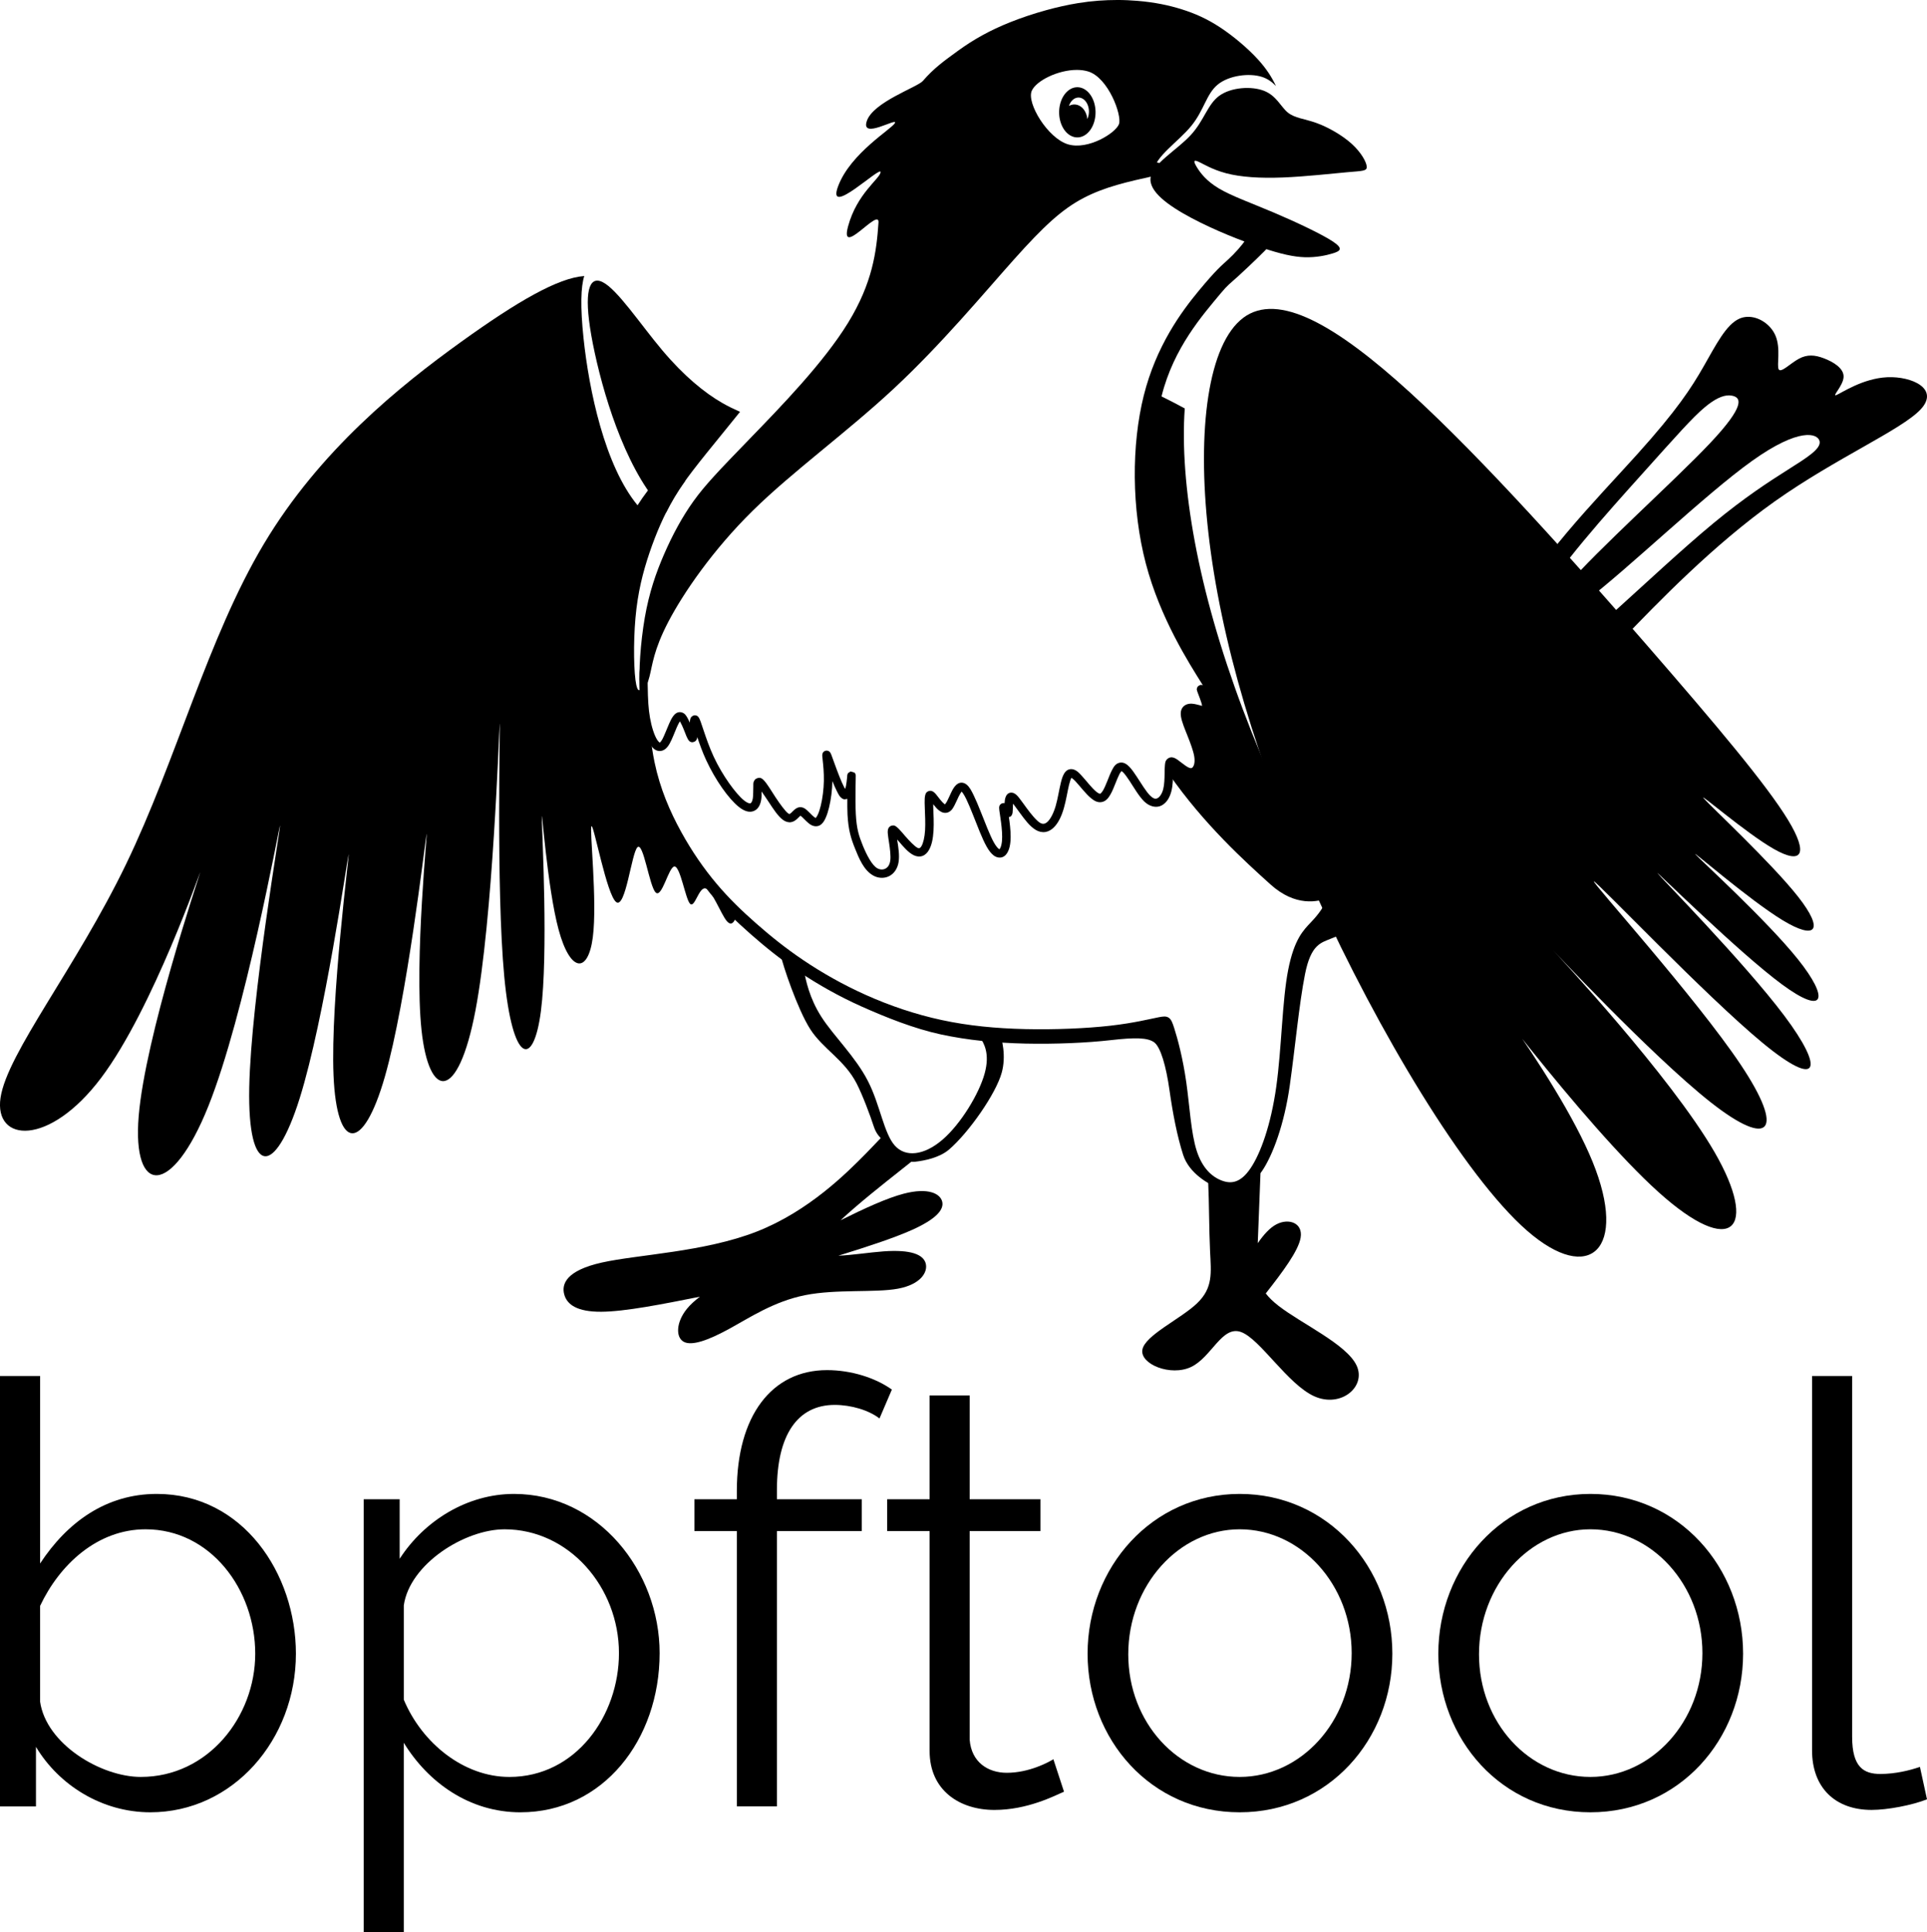
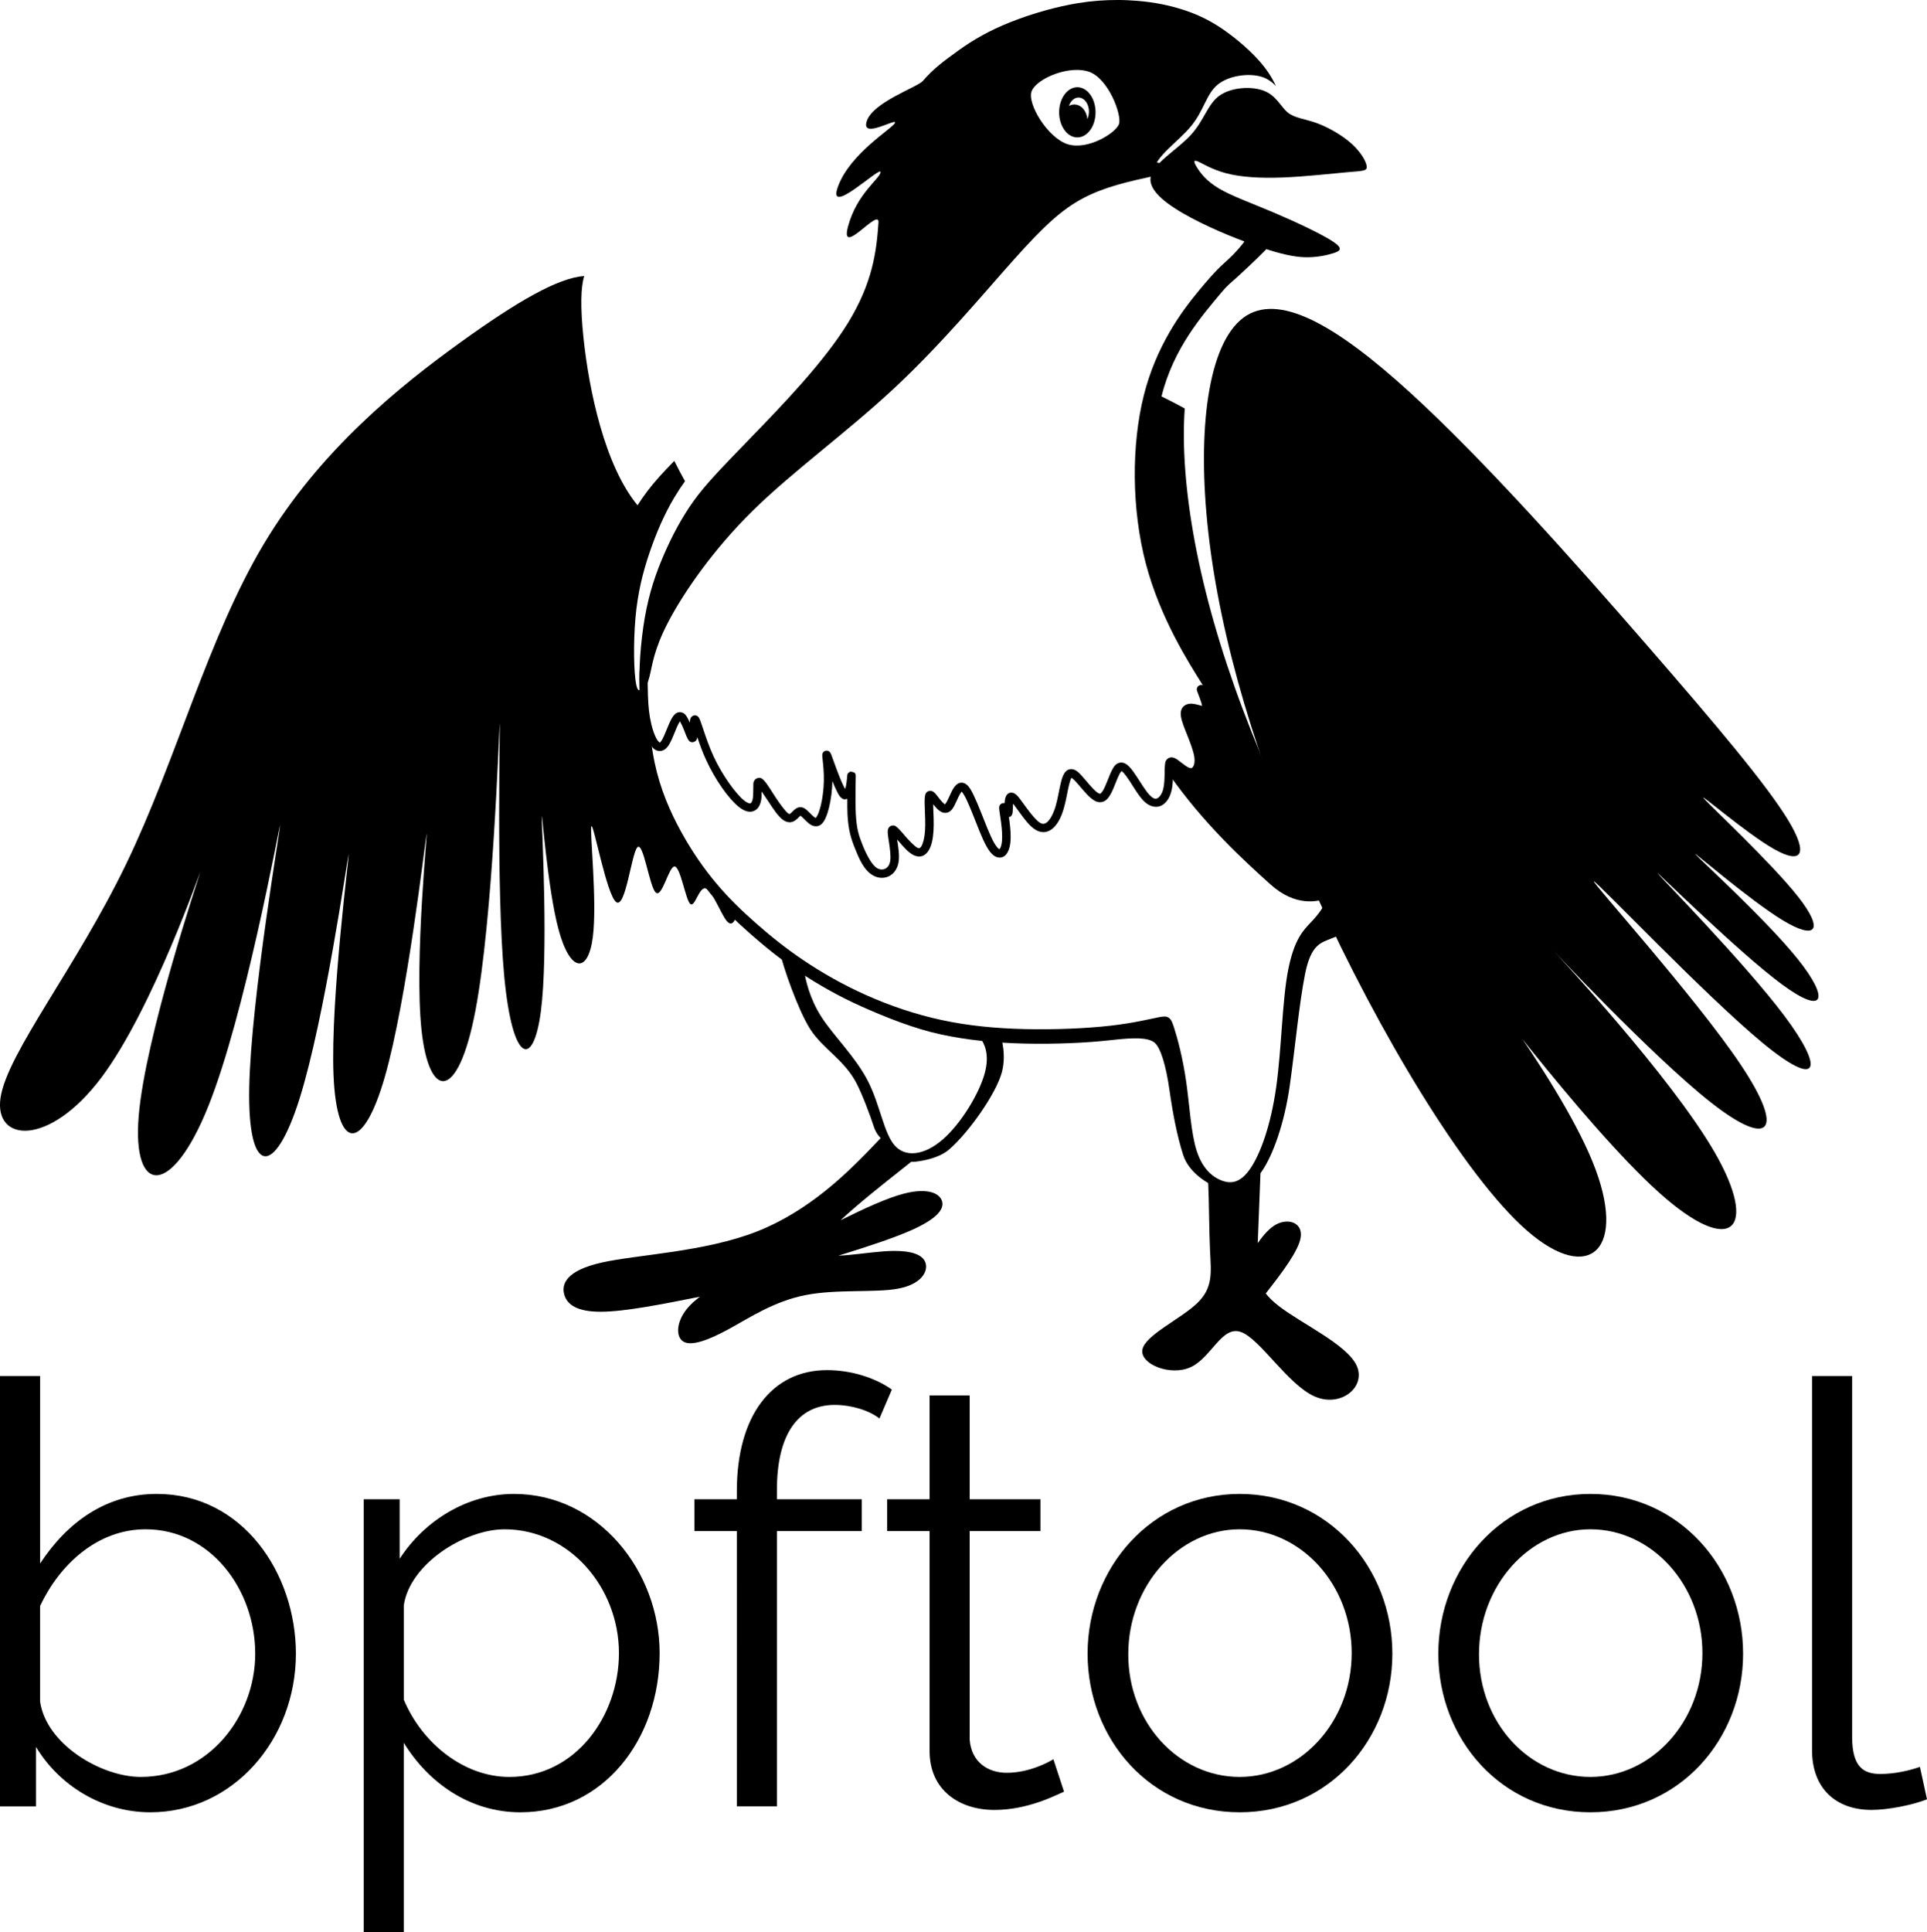
<svg xmlns="http://www.w3.org/2000/svg" xmlns:ns1="http://www.inkscape.org/namespaces/inkscape" xmlns:ns2="http://sodipodi.sourceforge.net/DTD/sodipodi-0.dtd" width="129.089mm" height="129.398mm" viewBox="0 0 129.089 129.398" version="1.1" id="svg35207" ns1:version="1.1.2 (0a00cf5339, 2022-02-04)" ns2:docname="bpftool_stacked_monochrome.svg">
  <title id="title851">bpftool logo, monochrome</title>
  <ns2:namedview id="namedview35209" pagecolor="#ffffff" bordercolor="#666666" borderopacity="1.0" ns1:showpageshadow="2" ns1:pageopacity="0.0" ns1:pagecheckerboard="0" ns1:deskcolor="#d1d1d1" ns1:document-units="mm" showgrid="false" ns1:zoom="1.5295149" ns1:cx="312.51739" ns1:cy="231.44593" ns1:window-width="2560" ns1:window-height="2821" ns1:window-x="1920" ns1:window-y="0" ns1:window-maximized="1" ns1:current-layer="layer1" ns1:pageshadow="2" />
  <defs id="defs35204">
    <ns1:path-effect effect="bspline" id="path-effect10361-3-5-0-2" is_visible="true" lpeversion="1" weight="33.333" steps="2" helper_size="0" apply_no_weight="true" apply_with_weight="true" only_selected="false" />
    <ns1:path-effect effect="bspline" id="path-effect11326-3-8-4" is_visible="true" lpeversion="1" weight="33.333" steps="2" helper_size="0" apply_no_weight="true" apply_with_weight="true" only_selected="false" />
    <ns1:path-effect effect="bspline" id="path-effect9902-0-4-0-9" is_visible="true" lpeversion="1" weight="33.333" steps="2" helper_size="0" apply_no_weight="true" apply_with_weight="true" only_selected="false" />
    <ns1:path-effect effect="bspline" id="path-effect10082-6-7-0-6" is_visible="true" lpeversion="1" weight="33.333" steps="2" helper_size="0" apply_no_weight="true" apply_with_weight="true" only_selected="false" />
  </defs>
  <g ns1:label="Layer 1" ns1:groupmode="layer" id="layer1" transform="translate(-25.965,-158.756)">
    <g aria-label="bpftool" id="text26441-0" style="font-weight:200;font-size:39.489px;line-height:1.25;font-family:Raleway;-inkscape-font-specification:'Raleway Ultra-Light';text-align:center;letter-spacing:0px;word-spacing:0px;text-anchor:middle;stroke-width:0.206;fill:#000000;fill-opacity:1">
      <path d="m 36.034,280.138 c 5.528,0 9.754,-4.857 9.754,-10.623 0,-5.37 -3.554,-10.701 -9.319,-10.701 -3.396,0 -6.002,1.895 -7.819,4.66 v -12.557 h -2.685 v 28.827 h 2.409 V 275.755 c 1.54,2.567 4.423,4.383 7.661,4.383 z m -0.632,-2.369 c -2.685,0 -6.358,-2.211 -6.753,-5.055 v -6.397 c 1.303,-2.764 3.83,-5.134 7.069,-5.134 4.344,0 7.345,4.028 7.345,8.332 0,4.225 -3.159,8.253 -7.661,8.253 z" style="font-weight:normal;-inkscape-font-specification:Raleway;fill:#000000;fill-opacity:1" id="path70881" />
      <path d="m 60.834,280.138 c 5.528,0 9.319,-4.857 9.319,-10.662 0,-5.489 -4.107,-10.662 -9.754,-10.662 -3.12,0 -6.002,1.777 -7.661,4.344 v -3.988 h -2.409 v 28.985 h 2.685 v -12.676 c 1.619,2.646 4.383,4.66 7.819,4.66 z m -0.75,-2.369 c -3.041,0 -5.844,-2.251 -7.069,-5.173 v -6.318 c 0.395,-2.764 4.067,-5.094 6.753,-5.094 4.304,0 7.661,3.87 7.661,8.293 0,4.186 -2.883,8.293 -7.345,8.293 z" style="font-weight:normal;-inkscape-font-specification:Raleway;fill:#000000;fill-opacity:1" id="path70883" />
      <path d="m 75.326,279.743 h 2.685 v -18.441 h 5.686 v -2.132 h -5.686 v -0.632 c 0,-3.672 1.382,-5.686 3.87,-5.686 1.106,0 2.29,0.355 3.001,0.908 l 0.829,-1.935 c -1.106,-0.79 -2.725,-1.303 -4.344,-1.303 -3.712,0 -6.042,3.08 -6.042,8.095 v 0.553 h -2.843 v 2.132 h 2.843 z" style="font-weight:normal;-inkscape-font-specification:Raleway;fill:#000000;fill-opacity:1" id="path70885" />
      <path d="m 97.242,278.756 -0.711,-2.172 c -0.316,0.197 -1.619,0.908 -3.12,0.908 -1.264,0 -2.369,-0.711 -2.488,-2.211 v -13.979 h 4.739 v -2.132 H 90.924 v -6.95 h -2.685 v 6.95 h -2.843 v 2.132 h 2.843 v 14.729 c 0,2.646 2.014,3.949 4.344,3.949 2.211,0 4.028,-0.948 4.66,-1.224 z" style="font-weight:normal;-inkscape-font-specification:Raleway;fill:#000000;fill-opacity:1" id="path70887" />
      <path d="m 109.01,280.138 c 5.963,0 10.228,-4.897 10.228,-10.623 0,-5.765 -4.304,-10.701 -10.228,-10.701 -5.884,0 -10.188,4.936 -10.188,10.701 0,5.726 4.225,10.623 10.188,10.623 z m -7.463,-10.583 c 0,-4.62 3.396,-8.372 7.463,-8.372 4.107,0 7.503,3.712 7.503,8.293 0,4.581 -3.396,8.293 -7.503,8.293 -4.107,0 -7.463,-3.633 -7.463,-8.214 z" style="font-weight:normal;-inkscape-font-specification:Raleway;fill:#000000;fill-opacity:1" id="path70889" />
      <path d="m 132.506,280.138 c 5.963,0 10.228,-4.897 10.228,-10.623 0,-5.765 -4.304,-10.701 -10.228,-10.701 -5.884,0 -10.188,4.936 -10.188,10.701 0,5.726 4.225,10.623 10.188,10.623 z m -7.463,-10.583 c 0,-4.62 3.396,-8.372 7.463,-8.372 4.107,0 7.503,3.712 7.503,8.293 0,4.581 -3.396,8.293 -7.503,8.293 -4.107,0 -7.463,-3.633 -7.463,-8.214 z" style="font-weight:normal;-inkscape-font-specification:Raleway;fill:#000000;fill-opacity:1" id="path70891" />
      <path d="m 147.354,250.916 v 25.075 c 0,2.488 1.54,3.988 3.988,3.988 1.066,0 2.725,-0.316 3.712,-0.711 l -0.474,-2.172 c -0.671,0.237 -1.659,0.474 -2.646,0.474 -1.106,0 -1.895,-0.434 -1.895,-2.488 v -24.167 z" style="font-weight:normal;-inkscape-font-specification:Raleway;fill:#000000;fill-opacity:1" id="path70893" />
    </g>
    <g id="g885" style="fill:#000000;fill-opacity:1">
      <path id="path10096-6-4-4-1" style="fill:#000000;fill-opacity:1;stroke:none;stroke-width:0.263px;stroke-linecap:butt;stroke-linejoin:miter;stroke-opacity:1" d="m 65.104,177.244 c -1.755,0.124 -4.463,1.687 -8.236,4.4 -4.109,2.955 -9.478,7.271 -13.225,13.541 -3.747,6.271 -5.872,14.496 -9.234,21.453 -3.361,6.957 -7.959,12.646 -8.408,15.643 -0.449,2.997 3.252,3.3 6.739,-1.333 3.487,-4.633 6.76,-14.202 6.628,-13.735 -0.133,0.468 -3.671,10.974 -4.112,16.296 -0.441,5.323 2.215,5.462 4.667,-0.665 2.452,-6.126 4.701,-18.517 4.801,-18.784 0.1,-0.266 -1.949,11.593 -2.062,17.552 -0.113,5.96 1.71,6.021 3.378,0.708 1.668,-5.312 3.181,-15.997 3.277,-16.325 0.096,-0.328 -1.225,9.701 -1.009,14.787 0.215,5.086 1.967,5.229 3.441,0.08 1.474,-5.149 2.668,-15.552 2.788,-16.213 0.12,-0.661 -0.832,8.411 -0.336,13.086 0.496,4.674 2.437,4.88 3.613,-1.292 1.176,-6.172 1.576,-18.682 1.626,-19.193 0.05,-0.51 -0.25,10.996 0.304,16.893 0.554,5.897 1.961,6.174 2.457,2.334 0.496,-3.841 0.082,-11.795 0.059,-12.918 -0.023,-1.123 0.347,4.585 1.128,7.47 0.781,2.885 1.972,2.941 2.289,0.511 0.317,-2.431 -0.241,-7.346 -0.086,-7.449 0.154,-0.103 1.021,4.608 1.652,5.083 0.631,0.475 1.027,-3.286 1.424,-3.671 0.398,-0.384 0.797,2.608 1.22,3.027 0.423,0.419 0.871,-1.734 1.262,-1.738 0.391,-0.004 0.727,2.141 1.036,2.488 0.309,0.348 0.591,-1.102 1.028,-1.023 0.437,0.08 1.03,1.688 1.428,2.176 0.399,0.487 0.603,-0.146 0.705,-0.464 0.006,-0.019 -0.002,-0.172 -0.017,-0.38 -0.501,-0.488 -0.984,-0.997 -1.458,-1.56 -0.841,-0.998 -1.654,-2.159 -2.397,-3.511 -0.743,-1.352 -1.412,-2.887 -1.785,-4.68 -0.171,-0.821 -0.276,-1.683 -0.351,-2.491 -0.037,-0.151 -0.069,-0.306 -0.097,-0.465 -0.109,-0.623 -0.144,-1.228 -0.16,-2.259 -7.7e-4,-0.051 -5.2e-4,-0.107 -10e-4,-0.159 -0.147,0.524 -0.356,0.772 -0.489,0.171 -0.166,-0.748 -0.208,-2.787 -0.056,-4.491 0.151,-1.704 0.497,-3.06 0.942,-4.372 0.445,-1.311 0.991,-2.578 1.67,-3.715 0.211,-0.354 0.44,-0.699 0.705,-1.072 -0.207,-0.369 -0.457,-0.835 -0.717,-1.359 -0.802,0.816 -1.328,1.401 -1.806,2.031 -0.229,0.302 -0.447,0.617 -0.656,0.941 -2.205,-2.673 -3.249,-7.719 -3.616,-11.182 -0.224,-2.113 -0.182,-3.465 0.049,-4.174 z" />
      <path id="path10116-2-0-6-0" style="fill:#000000;fill-opacity:1;stroke:none;stroke-width:0.263px;stroke-linecap:butt;stroke-linejoin:miter;stroke-opacity:1" d="m 85.276,234.653 c -0.4,0.414 -0.843,0.897 -1.306,1.364 -1.274,1.288 -3.822,3.863 -7.326,5.232 -3.504,1.369 -7.965,1.533 -10.356,2.067 -2.391,0.534 -2.712,1.437 -2.527,2.131 0.185,0.693 0.872,1.175 2.483,1.165 1.602,-0.01 4.1,-0.507 6.609,-1.008 -0.349,0.265 -0.651,0.538 -0.881,0.824 -0.717,0.888 -0.751,1.892 -0.21,2.193 0.54,0.301 1.65,-0.099 3.031,-0.852 1.381,-0.754 3.013,-1.85 5.108,-2.268 2.095,-0.418 4.683,-0.15 6.215,-0.433 1.532,-0.283 2.026,-1.116 1.859,-1.703 -0.166,-0.587 -0.993,-0.928 -2.814,-0.797 -0.934,0.067 -2.127,0.257 -3.036,0.291 1.947,-0.602 3.744,-1.191 4.945,-1.731 1.603,-0.721 2.143,-1.353 2.014,-1.887 -0.128,-0.534 -0.925,-0.969 -2.584,-0.534 -1.109,0.29 -2.605,0.972 -4.227,1.78 1.196,-1.117 2.847,-2.421 3.983,-3.32 0.589,-0.466 1.038,-0.823 1.371,-1.107 -0.713,0.179 -1.357,0.022 -1.812,-0.486 -0.213,-0.238 -0.384,-0.554 -0.538,-0.921 z" />
      <path id="path13870-9-7-4" style="color:#000000;fill:#000000;stroke-width:0.993;-inkscape-stroke:none;fill-opacity:1" d="m 78.126,222.028 c 0.053,0.303 0.118,0.57 0.145,0.711 0.125,0.65 1.123,3.62 1.968,4.942 0.845,1.323 2.294,2.055 3.107,3.634 0.406,0.789 0.905,2.128 1.162,2.912 0.257,0.783 0.799,0.978 1.213,1.44 0.414,0.462 0.927,0.968 1.545,0.899 0.618,-0.07 1.628,-0.263 2.279,-0.821 1.301,-1.116 3.138,-3.724 3.528,-5.155 0.298,-1.091 0.041,-2.217 -0.201,-2.856 -0.543,-0.038 -1.077,-0.089 -1.603,-0.153 0.03,0.051 0.059,0.102 0.085,0.15 0.125,0.229 0.208,0.406 0.275,0.514 0.232,0.374 0.668,1.051 0.3,2.401 -0.368,1.35 -1.589,3.381 -2.831,4.447 -0.621,0.533 -1.247,0.831 -1.8,0.893 -0.553,0.062 -1.03,-0.102 -1.389,-0.502 -0.359,-0.4 -0.609,-1.074 -0.865,-1.853 -0.256,-0.779 -0.52,-1.66 -0.941,-2.479 -0.843,-1.638 -2.298,-3.015 -3.114,-4.291 -0.816,-1.277 -1.044,-2.464 -1.169,-3.114 -0.024,-0.124 -0.046,-0.316 -0.053,-0.53 -0.015,-0.01 -0.03,-0.02 -0.045,-0.029 -0.572,-0.385 -1.099,-0.772 -1.596,-1.16 z" />
      <path style="fill:#000000;stroke:#000000;stroke-width:0.263px;stroke-linecap:butt;stroke-linejoin:miter;stroke-opacity:1;fill-opacity:1" d="m 116.951,218.061 c 1.58,-1.085 4.74,-3.255 7.468,-5.731 2.728,-2.476 5.023,-5.258 5.306,-7.114 0.283,-1.856 -1.446,-2.786 -3.298,-3.445 -1.852,-0.659 -3.787,-1.041 -5.507,-1.937 -1.72,-0.896 -3.206,-2.304 -3.949,-3.008 -0.743,-0.704 -5.144,-3.387 -5.058,1.005 0.086,4.392 0.258,13.174 0.345,17.566 0.086,4.391 3.114,3.749 4.694,2.664 z" id="path10359-3-9-5-2" ns1:path-effect="#path-effect10361-3-5-0-2" ns1:original-d="m 115.37084,219.14552 c 3.16035,-2.16958 6.32042,-4.33943 9.48025,-6.50955 2.29535,-2.78205 4.59035,-5.56424 6.88513,-8.34677 -1.72903,-0.92952 -3.45825,-1.85928 -5.18777,-2.78932 -1.97109,-0.4024 -3.90875,-0.76991 -5.86353,-1.15527 -1.4857,-1.40726 -2.97159,-2.81474 -4.45776,-4.22251 l -4.40132,-2.68296 c 0.17259,8.78303 0.34491,17.56578 0.51698,26.34827 z" ns2:nodetypes="ccccccccc" />
      <path id="path12554-0-6-2" style="fill:#000000;fill-opacity:1;stroke:none;stroke-width:0.263px;stroke-linecap:butt;stroke-linejoin:miter;stroke-opacity:1" d="m 110.467,235.903 c -0.203,0.475 -0.416,0.872 -0.627,1.183 -0.689,1.013 -1.371,1.124 -2.059,0.87 -0.312,-0.115 -0.626,-0.306 -0.912,-0.594 0.011,0.174 0.021,0.354 0.031,0.543 0.066,1.327 0.057,3.187 0.127,4.644 0.07,1.457 0.216,2.467 -0.884,3.51 -1.1,1.043 -3.492,2.14 -3.651,3.102 -0.159,0.962 1.893,1.801 3.266,1.149 1.373,-0.652 2.067,-2.795 3.341,-2.341 1.274,0.454 3.127,3.506 4.913,4.307 1.786,0.8 3.505,-0.651 2.825,-2.075 -0.68,-1.424 -3.685,-2.787 -5.227,-3.988 -0.369,-0.287 -0.645,-0.558 -0.852,-0.827 1.142,-1.454 2.188,-2.853 2.336,-3.735 0.166,-0.988 -0.795,-1.327 -1.623,-0.893 -0.448,0.235 -0.857,0.697 -1.249,1.262 0.07,-1.66 0.144,-3.801 0.205,-5.264 0.013,-0.324 0.026,-0.594 0.038,-0.854 z" />
-       <path id="path10363-6-8-9-2" style="fill:#000000;fill-opacity:1;stroke:none;stroke-width:0.263px;stroke-linecap:butt;stroke-linejoin:miter;stroke-opacity:1" d="m 143.016,179.977 c -0.177,0.007 -0.352,0.045 -0.521,0.118 -0.898,0.389 -1.59,1.78 -2.411,3.213 -0.821,1.433 -1.77,2.908 -4.442,5.874 -2.672,2.966 -7.065,7.423 -8.229,10.49 -1.164,3.067 0.899,4.741 2.407,5.071 1.508,0.33 2.454,-0.685 4.816,-3.148 2.363,-2.463 6.128,-6.36 10.22,-9.259 4.092,-2.899 8.5,-4.792 9.775,-6.164 1.275,-1.372 -0.585,-2.224 -2.235,-2.151 -1.65,0.073 -3.089,1.07 -3.416,1.196 -0.327,0.125 0.457,-0.621 0.487,-1.209 0.03,-0.587 -0.696,-1.016 -1.312,-1.251 -0.617,-0.235 -1.124,-0.277 -1.69,0.03 -0.566,0.307 -1.189,0.961 -1.343,0.71 -0.154,-0.251 0.163,-1.409 -0.232,-2.294 -0.32,-0.719 -1.109,-1.258 -1.876,-1.226 z m -1.223,5.26 c 0.1,7.1e-4 0.195,0.015 0.286,0.041 0.482,0.139 0.831,0.627 -1.547,3.149 -2.378,2.522 -7.484,7.078 -9.711,9.651 -2.227,2.573 -1.577,3.164 1.314,0.975 2.891,-2.189 8.022,-7.158 11.2,-9.427 3.177,-2.27 4.4,-1.84 4.522,-1.326 0.122,0.514 -0.855,1.113 -2.141,1.927 -1.285,0.814 -2.879,1.844 -4.964,3.567 -2.085,1.723 -4.662,4.139 -6.48,5.776 -1.817,1.637 -2.875,2.495 -4.041,2.599 -1.165,0.105 -2.439,-0.544 -1.283,-2.853 1.156,-2.308 4.741,-6.276 7.049,-8.845 2.308,-2.57 3.339,-3.741 4.163,-4.432 0.669,-0.561 1.199,-0.805 1.633,-0.802 z" />
      <path id="path17819-1-8-0" style="color:#000000;fill:#000000;stroke-width:0.993;-inkscape-stroke:none;fill-opacity:1" d="m 69.079,204.105 c -0.003,0.008 -0.008,0.015 -0.011,0.023 -0.093,0.231 -0.061,0.481 -0.04,0.768 0.086,1.146 0.156,3.162 0.533,4.971 0.377,1.81 1.052,3.359 1.799,4.719 0.747,1.36 1.373,3.05 2.22,4.054 0.846,1.004 1.72,1.843 2.669,2.679 0.95,0.836 1.981,1.674 3.212,2.503 1.231,0.829 2.661,1.65 4.241,2.355 1.58,0.705 3.499,1.476 5.296,1.862 1.796,0.386 3.659,0.568 5.656,0.613 1.997,0.044 4.127,-0.049 5.732,-0.232 1.605,-0.183 2.453,-0.174 2.893,0.145 0.44,0.319 0.804,1.61 1.028,3.194 0.224,1.584 0.516,3.094 0.916,4.343 0.401,1.25 1.731,1.996 2.455,2.263 0.362,0.133 0.737,0.174 1.112,0.04 0.375,-0.134 1.366,-0.698 1.721,-1.22 0.709,-1.043 1.49,-3.124 1.857,-5.734 0.367,-2.609 0.621,-5.432 1.018,-7.44 0.398,-2.014 1.075,-2.109 1.761,-2.396 0.792,-0.331 1.071,-0.316 2.313,-0.687 1.104,-0.33 -0.996,-4.978 -0.989,-6.717 0.007,-1.739 -0.591,-3.592 -2.212,-5.063 -1.62,-1.47 -3.03,1.844 -4.367,1.304 -0.594,-0.24 -2.07,-4.092 -3.311,-5.098 0.057,0.151 0.117,0.32 0.163,0.482 1.166,1.251 2.48,4.634 3.055,4.866 1.337,0.54 2.725,-2.772 4.291,-1.351 1.565,1.419 2.13,3.186 2.123,4.86 -0.007,1.674 -0.6,3.245 -1.099,4.304 -0.499,1.06 -0.817,1.47 -1.328,2.01 -0.511,0.541 -1.118,1.127 -1.524,3.181 -0.407,2.06 -0.438,5.259 -0.8,7.839 -0.363,2.58 -1.058,4.481 -1.727,5.464 -0.334,0.491 -0.655,0.75 -0.966,0.861 -0.311,0.111 -0.619,0.081 -0.945,-0.039 -0.652,-0.24 -1.315,-0.82 -1.694,-2.005 -0.38,-1.185 -0.469,-2.983 -0.696,-4.586 -0.227,-1.603 -0.582,-2.924 -0.81,-3.63 -0.114,-0.353 -0.19,-0.567 -0.362,-0.688 -0.086,-0.061 -0.188,-0.084 -0.296,-0.084 -0.108,1.4e-4 -0.227,0.02 -0.372,0.048 -0.582,0.113 -1.647,0.386 -3.236,0.567 -1.589,0.182 -3.713,0.273 -5.698,0.228 -1.985,-0.044 -3.831,-0.223 -5.608,-0.606 -1.778,-0.382 -3.489,-0.968 -5.054,-1.667 -1.565,-0.699 -2.985,-1.512 -4.204,-2.334 -1.22,-0.821 -2.24,-1.649 -3.184,-2.48 -0.944,-0.831 -1.807,-1.66 -2.643,-2.652 -0.835,-0.991 -1.643,-2.147 -2.381,-3.491 -0.738,-1.344 -1.402,-2.866 -1.772,-4.642 -0.124,-0.598 -0.213,-1.219 -0.282,-1.827 -0.123,-0.32 -0.222,-0.703 -0.291,-1.1 -0.109,-0.623 -0.144,-1.228 -0.16,-2.259 -0.002,-0.164 -0.003,-0.338 5.1e-4,-0.519 z" />
      <path id="path12684-0-2-5" style="fill:#000000;stroke:none;stroke-width:0.263px;stroke-linecap:butt;stroke-linejoin:miter;stroke-opacity:1;fill-opacity:1" d="m 102.945,185.007 c -0.028,0.102 -0.057,0.203 -0.083,0.307 -0.813,3.246 -0.813,7.512 0.138,11.125 0.951,3.613 2.853,6.572 3.769,8.037 0.916,1.465 0.844,1.435 0.773,1.405 l -0.976,-0.868 c -0.176,-0.157 -0.176,-0.157 -0.06,0.143 0.115,0.3 0.342,0.887 0.301,1.098 -0.041,0.211 -0.345,0.052 -0.721,-0.036 -0.376,-0.088 -0.824,-0.107 -0.726,0.495 0.099,0.601 0.744,1.82 0.885,2.64 0.141,0.82 -0.223,1.239 -0.679,1.102 -0.456,-0.138 -1.003,-0.833 -1.193,-0.671 -0.1,0.085 -0.101,0.411 -0.106,0.805 2.335,3.368 5.14,5.9 6.807,7.403 1.66,1.497 3.173,1.2 3.971,0.858 -0.019,-0.035 -0.039,-0.071 -0.058,-0.106 -4.719,-8.674 -7.694,-16.787 -8.983,-23.707 -0.625,-3.355 -0.853,-6.428 -0.672,-8.925 -0.732,-0.398 -1.378,-0.719 -1.771,-0.913 -0.124,-0.061 -0.343,-0.137 -0.615,-0.193 z" />
      <path id="path11324-9-49-3-9-5" style="fill:#000000;fill-opacity:1;stroke:none;stroke-width:0.263px;stroke-linecap:butt;stroke-linejoin:miter;stroke-opacity:1" d="m 110.128,174.985 c -0.158,-0.003 -0.332,0.01 -0.518,0.037 -0.305,0.441 -0.746,0.924 -1.181,1.323 -0.459,0.422 -0.763,0.643 -1.94,2.062 -1.177,1.42 -2.815,3.661 -3.628,6.907 -0.162,0.648 -0.29,1.337 -0.387,2.053 0.224,0.373 0.493,0.71 0.805,1.014 0.095,-1.093 0.262,-2.142 0.502,-3.1 0.812,-3.245 2.757,-5.428 3.935,-6.85 0.516,-0.623 0.632,-0.66 1.199,-1.179 0.727,-0.665 1.867,-1.755 2.033,-1.978 -0.165,-0.189 -0.452,-0.281 -0.822,-0.289 z" />
      <path style="color:#000000;fill:#000000;-inkscape-stroke:none;fill-opacity:1" d="m 102.457,169.424 c -0.941,-0.096 -2.04,0.065 -3.521,0.645 -2.967,1.161 -7.205,3.907 -11.596,8.047 -4.389,4.139 -9.076,9.764 -12.205,13.635 -3.128,3.869 -4.098,5.177 -5.215,7.818 -1.121,2.649 -1.139,4.024 -1.123,5.061 0.015,1.036 0.051,1.66 0.164,2.303 0.113,0.645 0.292,1.256 0.564,1.68 0.137,0.212 0.309,0.421 0.6,0.443 0.145,0.011 0.295,-0.044 0.41,-0.135 0.115,-0.091 0.206,-0.213 0.293,-0.369 0.175,-0.311 0.327,-0.747 0.48,-1.094 0.074,-0.167 0.146,-0.307 0.203,-0.389 0.018,0.018 -7.07e-4,0.003 0.033,0.06 0.067,0.115 0.143,0.282 0.213,0.453 0.07,0.171 0.134,0.345 0.193,0.486 0.03,0.071 0.059,0.131 0.092,0.189 0.017,0.029 0.034,0.058 0.062,0.092 0.029,0.034 0.065,0.087 0.176,0.113 0.111,0.027 0.249,-0.04 0.299,-0.096 0.05,-0.056 0.062,-0.098 0.074,-0.133 0.014,-0.04 0.015,-0.075 0.021,-0.111 0.157,0.461 0.338,0.989 0.6,1.553 0.611,1.315 1.485,2.562 2.178,3.119 0.346,0.279 0.693,0.406 1.004,0.283 0.311,-0.122 0.449,-0.436 0.502,-0.762 0.032,-0.198 0.025,-0.364 0.025,-0.547 0.145,0.21 0.269,0.385 0.473,0.695 0.313,0.477 0.621,0.955 0.963,1.209 0.171,0.127 0.376,0.183 0.553,0.148 0.176,-0.035 0.297,-0.133 0.389,-0.217 0.092,-0.084 0.163,-0.162 0.209,-0.201 0.046,-0.039 0.036,-0.021 0.004,-0.025 -0.033,-0.005 0.034,0.018 0.113,0.09 0.079,0.072 0.177,0.175 0.283,0.279 0.107,0.104 0.22,0.21 0.371,0.285 0.151,0.075 0.383,0.103 0.564,-0.01 0.181,-0.113 0.278,-0.283 0.369,-0.482 0.091,-0.2 0.166,-0.438 0.23,-0.703 0.129,-0.53 0.211,-1.165 0.223,-1.762 3.1e-5,-0.002 -3.1e-5,-0.002 0,-0.004 0.096,0.236 0.194,0.472 0.293,0.664 0.119,0.23 0.19,0.411 0.42,0.537 0.081,0.044 0.188,0.014 0.287,-0.008 7.29e-4,0.358 -0.006,0.718 0.012,1.043 0.057,1.06 0.24,1.625 0.5,2.271 0.26,0.647 0.584,1.468 1.23,1.824 0.323,0.178 0.709,0.203 1.039,0.047 0.33,-0.156 0.583,-0.498 0.654,-0.955 0.071,-0.457 -0.016,-0.987 -0.084,-1.42 -0.006,-0.036 -0.006,-0.053 -0.012,-0.088 0.042,0.048 0.07,0.079 0.115,0.131 0.293,0.339 0.613,0.73 0.99,0.918 0.189,0.094 0.407,0.119 0.594,0.049 0.187,-0.07 0.322,-0.213 0.42,-0.379 0.197,-0.331 0.284,-0.778 0.316,-1.301 0.032,-0.523 -5.96e-4,-1.109 -0.018,-1.566 -0.003,-0.089 -3.6e-4,-0.139 -0.002,-0.217 0.016,0.021 0.026,0.034 0.043,0.055 0.109,0.136 0.227,0.276 0.377,0.385 0.075,0.054 0.16,0.103 0.266,0.127 0.106,0.024 0.238,0.017 0.348,-0.039 0.22,-0.112 0.307,-0.293 0.404,-0.479 0.097,-0.186 0.183,-0.391 0.268,-0.566 0.077,-0.16 0.153,-0.275 0.199,-0.328 0.054,0.056 0.176,0.229 0.305,0.494 0.138,0.285 0.29,0.65 0.443,1.035 0.308,0.77 0.621,1.617 0.926,2.156 0.153,0.27 0.299,0.461 0.469,0.59 0.169,0.129 0.402,0.188 0.596,0.111 0.194,-0.077 0.306,-0.239 0.383,-0.412 0.077,-0.173 0.121,-0.375 0.143,-0.598 0.044,-0.446 -0.007,-0.962 -0.064,-1.404 -0.014,-0.104 -0.025,-0.181 -0.039,-0.273 0.034,-0.008 0.067,0.002 0.094,-0.016 0.072,-0.048 0.103,-0.105 0.121,-0.146 0.035,-0.083 0.034,-0.128 0.039,-0.184 0.005,-0.056 0.008,-0.113 0.01,-0.176 0.004,-0.118 0.008,-0.249 0.016,-0.365 0.022,0.026 0.02,0.019 0.043,0.049 0.12,0.155 0.264,0.358 0.42,0.572 0.313,0.428 0.653,0.894 1.064,1.137 0.206,0.121 0.433,0.171 0.646,0.135 0.214,-0.036 0.4,-0.15 0.555,-0.301 0.308,-0.302 0.521,-0.758 0.676,-1.293 0.155,-0.535 0.243,-1.135 0.348,-1.566 0.052,-0.216 0.113,-0.39 0.158,-0.465 0.002,-0.003 -2.6e-5,-9.2e-4 0.002,-0.004 0.022,0.015 0.128,0.083 0.262,0.225 0.148,0.158 0.32,0.368 0.5,0.576 0.18,0.208 0.366,0.416 0.564,0.576 0.198,0.16 0.428,0.303 0.711,0.246 0.283,-0.057 0.44,-0.273 0.568,-0.492 0.129,-0.219 0.231,-0.476 0.33,-0.725 0.099,-0.249 0.195,-0.489 0.283,-0.658 0.084,-0.16 0.159,-0.206 0.131,-0.203 0.026,0.014 0.076,0.05 0.133,0.109 0.116,0.121 0.261,0.323 0.412,0.553 0.302,0.46 0.621,1.023 0.982,1.377 0.362,0.354 0.816,0.449 1.16,0.271 0.344,-0.178 0.551,-0.539 0.658,-0.951 0.107,-0.413 0.108,-0.864 0.113,-1.229 0.002,-0.159 0.007,-0.289 0.016,-0.395 0.045,0.032 0.075,0.05 0.131,0.094 0.213,0.167 0.465,0.398 0.789,0.496 0.324,0.098 0.687,-0.026 0.877,-0.303 0.19,-0.277 0.239,-0.659 0.16,-1.117 -0.079,-0.458 -0.281,-0.973 -0.473,-1.457 -0.192,-0.484 -0.372,-0.946 -0.41,-1.18 -0.019,-0.117 -0.006,-0.175 0,-0.189 0.006,-0.014 -0.006,-0.003 0.012,-0.01 0.035,-0.014 0.203,-0.016 0.371,0.023 0.168,0.039 0.329,0.101 0.498,0.133 0.085,0.016 0.178,0.033 0.301,-0.008 0.123,-0.041 0.24,-0.187 0.264,-0.311 0.039,-0.201 -0.025,-0.357 -0.08,-0.527 l 0.387,0.344 0.043,0.018 c 0.009,0.004 0.023,0.02 0.102,0.029 0.02,0.002 0.044,0.003 0.076,-0.002 0.016,-0.002 0.054,-0.013 0.055,-0.014 6.5e-4,-2.3e-4 0.058,-0.027 0.059,-0.027 0.001,-7.1e-4 0.097,-0.1 0.098,-0.102 3.7e-4,-6.5e-4 0.02,-0.039 0.025,-0.057 0.006,-0.017 0.01,-0.032 0.012,-0.047 0.017,-0.116 -0.011,-0.146 -0.025,-0.186 -0.015,-0.04 -0.034,-0.077 -0.059,-0.125 -0.099,-0.194 -0.308,-0.551 -0.768,-1.285 -0.918,-1.469 -2.799,-4.399 -3.736,-7.959 -0.937,-3.56 -0.935,-7.795 -0.137,-10.984 0.799,-3.189 2.404,-5.389 3.57,-6.795 1.171,-1.412 1.445,-1.605 1.914,-2.035 0.473,-0.435 0.952,-0.962 1.277,-1.451 0.162,-0.244 0.323,-0.538 0.271,-0.895 -0.052,-0.356 -0.291,-0.699 -0.754,-1.113 -0.925,-0.828 -2.692,-1.904 -4.387,-2.783 -0.847,-0.44 -1.63,-0.791 -2.57,-0.887 z m -0.057,0.533 c 0.841,0.086 1.532,0.42 2.367,0.854 1.669,0.866 3.435,1.952 4.271,2.701 0.417,0.374 0.55,0.624 0.572,0.777 0.022,0.153 -0.041,0.287 -0.184,0.502 -0.286,0.43 -0.744,0.939 -1.189,1.348 -0.45,0.413 -0.782,0.663 -1.965,2.09 -1.188,1.433 -2.858,3.715 -3.686,7.018 -0.827,3.302 -0.824,7.6 0.141,11.266 0.965,3.666 2.888,6.653 3.801,8.113 0.01,0.016 0.006,0.012 0.016,0.027 -0.005,-0.002 -0.004,-0.004 -0.01,-0.006 -0.016,-0.006 -0.035,-0.012 -0.062,-0.016 -0.014,-0.002 -0.046,-0.004 -0.047,-0.004 -6e-4,2e-5 -0.058,0.008 -0.059,0.008 -0.001,2.4e-4 -0.124,0.066 -0.125,0.066 -3.8e-4,3.4e-4 -0.047,0.05 -0.047,0.051 -3.1e-4,4.5e-4 -0.021,0.035 -0.027,0.051 -0.054,0.129 -0.022,0.162 -0.016,0.193 0.007,0.032 0.015,0.055 0.023,0.08 0.017,0.05 0.04,0.107 0.068,0.182 0.058,0.15 0.141,0.366 0.203,0.564 0.035,0.111 0.035,0.138 0.047,0.213 -0.096,-0.027 -0.193,-0.057 -0.344,-0.092 -0.208,-0.049 -0.452,-0.103 -0.711,0.002 -0.129,0.052 -0.258,0.168 -0.32,0.316 -0.062,0.149 -0.067,0.312 -0.037,0.496 0.06,0.367 0.253,0.816 0.443,1.297 0.191,0.481 0.379,0.984 0.441,1.346 0.062,0.362 6.2e-4,0.6 -0.07,0.703 -0.071,0.103 -0.118,0.122 -0.25,0.082 -0.132,-0.04 -0.381,-0.226 -0.604,-0.4 -0.111,-0.087 -0.217,-0.171 -0.338,-0.234 -0.06,-0.032 -0.126,-0.06 -0.215,-0.07 -0.089,-0.01 -0.214,0.016 -0.301,0.09 -0.174,0.148 -0.167,0.296 -0.184,0.447 -0.016,0.151 -0.017,0.321 -0.019,0.504 -0.005,0.366 -0.015,0.785 -0.096,1.096 -0.081,0.311 -0.242,0.525 -0.371,0.592 -0.129,0.067 -0.255,0.075 -0.51,-0.174 -0.255,-0.249 -0.59,-0.804 -0.904,-1.283 -0.157,-0.24 -0.311,-0.462 -0.477,-0.635 -0.083,-0.086 -0.17,-0.162 -0.275,-0.219 -0.106,-0.057 -0.244,-0.092 -0.385,-0.059 -0.282,0.067 -0.397,0.285 -0.51,0.5 -0.112,0.215 -0.207,0.468 -0.305,0.713 -0.098,0.245 -0.198,0.481 -0.295,0.646 -0.097,0.165 -0.189,0.224 -0.193,0.225 -0.005,9.5e-4 -0.101,-0.016 -0.246,-0.133 -0.145,-0.117 -0.319,-0.303 -0.492,-0.504 -0.173,-0.201 -0.346,-0.415 -0.516,-0.596 -0.169,-0.18 -0.311,-0.34 -0.553,-0.406 -0.121,-0.033 -0.266,-0.016 -0.373,0.045 -0.107,0.061 -0.175,0.148 -0.229,0.236 -0.108,0.177 -0.167,0.386 -0.225,0.623 -0.116,0.475 -0.203,1.064 -0.342,1.543 -0.139,0.479 -0.34,0.861 -0.529,1.047 -0.095,0.093 -0.179,0.136 -0.254,0.148 -0.075,0.013 -0.153,0.003 -0.268,-0.064 -0.23,-0.136 -0.589,-0.567 -0.895,-0.984 -0.153,-0.209 -0.298,-0.415 -0.43,-0.586 -0.132,-0.171 -0.221,-0.305 -0.402,-0.402 -0.091,-0.049 -0.239,-0.071 -0.355,-0.016 -0.117,0.056 -0.17,0.148 -0.203,0.221 -0.066,0.146 -0.077,0.284 -0.088,0.43 -7.41e-4,0.01 -0.001,0.018 -0.002,0.027 -0.03,-0.006 -0.072,-0.012 -0.072,-0.012 -9.31e-4,0 -0.11,0.025 -0.111,0.025 -8.33e-4,3.6e-4 -0.089,0.06 -0.09,0.06 -7.32e-4,7.3e-4 -0.038,0.043 -0.049,0.062 -0.022,0.039 -0.028,0.068 -0.033,0.09 -0.009,0.045 -0.008,0.071 -0.008,0.098 0.002,0.107 0.021,0.214 0.045,0.375 0.024,0.161 0.054,0.358 0.082,0.57 0.055,0.426 0.098,0.919 0.062,1.277 -0.018,0.179 -0.056,0.329 -0.098,0.424 -0.042,0.095 -0.085,0.121 -0.076,0.117 0.009,-0.003 0.024,0.017 -0.047,-0.037 -0.071,-0.054 -0.188,-0.188 -0.318,-0.418 -0.26,-0.46 -0.582,-1.31 -0.893,-2.088 -0.155,-0.389 -0.309,-0.761 -0.459,-1.07 -0.15,-0.309 -0.274,-0.552 -0.475,-0.719 -0.1,-0.084 -0.238,-0.142 -0.377,-0.131 -0.139,0.011 -0.247,0.082 -0.326,0.156 -0.158,0.148 -0.249,0.332 -0.342,0.525 -0.093,0.193 -0.179,0.396 -0.26,0.551 -0.074,0.142 -0.147,0.212 -0.146,0.219 -0.011,-0.005 -0.017,-0.005 -0.039,-0.021 -0.07,-0.051 -0.172,-0.16 -0.27,-0.281 -0.098,-0.122 -0.194,-0.255 -0.287,-0.365 -0.047,-0.055 -0.091,-0.104 -0.154,-0.152 -0.032,-0.024 -0.069,-0.051 -0.127,-0.07 -0.058,-0.019 -0.148,-0.027 -0.232,0.008 -0.169,0.069 -0.194,0.191 -0.215,0.27 -0.021,0.078 -0.029,0.154 -0.033,0.238 -0.009,0.169 -0.003,0.374 0.006,0.607 0.017,0.466 0.047,1.037 0.018,1.51 -0.029,0.473 -0.127,0.861 -0.238,1.049 -0.056,0.094 -0.104,0.128 -0.133,0.139 -0.028,0.011 -0.057,0.018 -0.145,-0.025 -0.174,-0.087 -0.528,-0.448 -0.816,-0.781 -0.144,-0.167 -0.278,-0.327 -0.398,-0.451 -0.06,-0.062 -0.114,-0.117 -0.178,-0.164 -0.064,-0.047 -0.142,-0.129 -0.33,-0.084 -0.094,0.022 -0.171,0.095 -0.205,0.154 -0.034,0.059 -0.044,0.106 -0.051,0.148 -0.013,0.084 -0.009,0.155 -0.002,0.236 0.013,0.163 0.045,0.356 0.078,0.57 0.067,0.428 0.132,0.939 0.084,1.248 -0.048,0.309 -0.185,0.458 -0.34,0.531 -0.155,0.073 -0.347,0.067 -0.525,-0.031 -0.357,-0.196 -0.725,-0.911 -0.979,-1.541 -0.253,-0.63 -0.407,-1.081 -0.461,-2.09 -0.027,-0.504 -0.026,-1.148 -0.02,-1.664 0.003,-0.258 0.008,-0.485 0.012,-0.648 0.002,-0.082 0.001,-0.146 0.002,-0.193 3.1e-4,-0.024 0.002,-0.042 0.002,-0.059 -6.8e-5,-0.008 -0.001,-0.016 -0.002,-0.027 -2.82e-4,-0.006 -2.01e-4,-0.012 -0.002,-0.025 -8.76e-4,-0.007 -0.006,-0.031 -0.006,-0.031 -3.2e-5,-1.3e-4 -0.012,-0.039 -0.012,-0.039 -3.5e-5,-9e-5 -0.059,-0.09 -0.059,-0.09 -3.7e-5,-4e-5 -0.262,-0.08 -0.262,-0.08 -3.9e-5,10e-6 -0.168,0.107 -0.168,0.107 -4.1e-5,5e-5 -0.033,0.057 -0.033,0.057 -4.3e-5,1e-4 -0.01,0.029 -0.01,0.029 -1.82e-4,5.9e-4 -0.009,0.032 -0.01,0.039 -0.002,0.014 -0.003,0.02 -0.004,0.027 -0.002,0.015 -0.002,0.032 -0.004,0.053 -0.004,0.041 -0.009,0.098 -0.016,0.166 -0.014,0.136 -0.034,0.313 -0.064,0.48 -0.016,0.087 -0.037,0.136 -0.057,0.207 -0.036,-0.05 -0.033,-0.037 -0.07,-0.109 -0.103,-0.2 -0.218,-0.468 -0.328,-0.746 -0.221,-0.556 -0.419,-1.144 -0.521,-1.404 -0.026,-0.065 -0.035,-0.099 -0.08,-0.166 -0.011,-0.017 -0.022,-0.039 -0.062,-0.072 -0.01,-0.008 -0.039,-0.025 -0.039,-0.025 -5.03e-4,-2.9e-4 -0.06,-0.027 -0.061,-0.027 -4.64e-4,-1.4e-4 -0.087,-0.012 -0.088,-0.012 -4.26e-4,1e-5 -0.101,0.019 -0.102,0.019 -3.88e-4,1.6e-4 -0.08,0.049 -0.08,0.049 -3.52e-4,3e-4 -0.047,0.052 -0.047,0.053 -3.16e-4,4.5e-4 -0.019,0.03 -0.025,0.043 -0.006,0.013 -0.01,0.024 -0.014,0.033 -0.013,0.039 -0.014,0.059 -0.016,0.076 -0.006,0.071 5.17e-4,0.106 0.006,0.164 0.005,0.058 0.013,0.128 0.021,0.209 0.036,0.325 0.089,0.839 0.078,1.393 -0.011,0.553 -0.088,1.159 -0.205,1.641 -0.058,0.241 -0.128,0.45 -0.197,0.602 -0.069,0.151 -0.148,0.236 -0.152,0.238 -0.004,0.003 0.032,0.008 -0.016,-0.016 -0.048,-0.024 -0.136,-0.093 -0.229,-0.184 -0.092,-0.09 -0.192,-0.198 -0.299,-0.295 -0.107,-0.097 -0.216,-0.2 -0.41,-0.229 -0.194,-0.029 -0.35,0.069 -0.447,0.15 -0.097,0.081 -0.166,0.163 -0.227,0.219 -0.061,0.056 -0.104,0.077 -0.117,0.08 -0.013,0.003 -0.024,0.013 -0.107,-0.049 -0.167,-0.124 -0.523,-0.599 -0.83,-1.066 -0.307,-0.468 -0.563,-0.913 -0.793,-1.15 -0.057,-0.059 -0.112,-0.116 -0.225,-0.148 -0.113,-0.033 -0.299,0.032 -0.365,0.119 -0.133,0.174 -0.102,0.28 -0.107,0.414 -0.012,0.268 0.004,0.61 -0.033,0.836 -0.037,0.226 -0.115,0.313 -0.154,0.328 -0.039,0.015 -0.173,0.018 -0.443,-0.199 -0.541,-0.435 -1.442,-1.669 -2.021,-2.916 -0.29,-0.623 -0.51,-1.264 -0.674,-1.754 -0.082,-0.245 -0.148,-0.45 -0.205,-0.605 -0.029,-0.078 -0.054,-0.142 -0.084,-0.201 -0.015,-0.03 -0.031,-0.059 -0.061,-0.096 -0.029,-0.036 -0.074,-0.105 -0.211,-0.121 -0.137,-0.016 -0.252,0.085 -0.287,0.139 -0.035,0.053 -0.042,0.087 -0.051,0.119 -0.017,0.065 -0.025,0.123 -0.031,0.189 -0.001,0.014 -8.17e-4,0.033 -0.002,0.047 -0.048,-0.107 -0.092,-0.217 -0.148,-0.312 -0.094,-0.16 -0.18,-0.332 -0.432,-0.387 -0.126,-0.027 -0.253,0.014 -0.338,0.07 -0.084,0.056 -0.143,0.123 -0.195,0.195 -0.106,0.145 -0.19,0.319 -0.273,0.508 -0.167,0.377 -0.327,0.816 -0.455,1.045 -0.064,0.114 -0.121,0.178 -0.152,0.203 -0.031,0.025 -0.025,0.015 -0.018,0.016 0.014,0.001 -0.073,-0.037 -0.17,-0.188 -0.194,-0.301 -0.377,-0.872 -0.482,-1.473 -0.106,-0.602 -0.141,-1.187 -0.156,-2.213 -0.015,-1.026 -0.015,-2.244 1.08,-4.832 1.098,-2.596 2.008,-3.82 5.133,-7.686 3.124,-3.864 7.803,-9.479 12.152,-13.58 4.349,-4.101 8.561,-6.814 11.416,-7.932 1.43,-0.56 2.419,-0.721 3.26,-0.635 z" id="path11324-9-4-9" />
      <path style="fill:#000000;fill-opacity:1;stroke:none;stroke-width:0.291px;stroke-linecap:butt;stroke-linejoin:miter;stroke-opacity:1" d="m 107.648,165.169 c 0.794,-0.577 2.17,-0.657 3,-0.328 0.83,0.328 1.114,1.063 1.582,1.448 0.468,0.384 1.118,0.417 1.912,0.7 0.794,0.284 1.747,0.828 2.386,1.412 0.639,0.584 0.973,1.211 0.995,1.515 0.021,0.304 -0.27,0.284 -1.301,0.375 -1.031,0.091 -2.802,0.294 -4.331,0.353 -1.529,0.059 -2.81,-0.026 -3.782,-0.282 -0.972,-0.255 -1.615,-0.676 -1.917,-0.8 -0.302,-0.124 -0.26,0.052 -0.038,0.412 0.222,0.36 0.623,0.905 1.469,1.407 0.846,0.502 2.138,0.963 3.653,1.604 1.515,0.641 3.253,1.464 3.986,1.952 0.733,0.488 0.459,0.642 0.003,0.785 -0.456,0.143 -1.138,0.285 -1.886,0.263 -0.748,-0.022 -1.605,-0.209 -2.928,-0.654 -1.324,-0.445 -3.12,-1.15 -4.679,-1.98 -1.558,-0.83 -2.876,-1.783 -2.727,-2.714 0.149,-0.93 1.766,-1.837 2.681,-2.827 0.915,-0.99 1.127,-2.065 1.922,-2.642 z" id="path9900-9-0-6-2" ns1:path-effect="#path-effect9902-0-4-0-9" ns1:original-d="m 107.06687,164.67154 c 1.37577,-0.0795 2.75158,-0.15916 4.12743,-0.23916 0.28475,0.73652 0.56878,1.4716 0.85328,2.20829 0.65164,0.0325 1.30152,0.0649 1.95189,0.0967 0.94496,0.52105 1.88967,1.07986 2.83416,1.61922 0.33424,0.62789 0.66825,1.2554 1.00202,1.88253 -0.29127,-0.0195 -0.58276,-0.0394 -0.8745,-0.0595 -1.77036,0.20311 -3.54118,0.40597 -5.31227,0.60855 -1.28741,-0.0851 -2.56832,-0.17011 -3.86282,-0.25623 -0.64943,-0.42501 -1.29214,-0.8457 -1.93911,-1.26926 0.0429,0.17588 0.0854,0.35132 0.12776,0.5266 0.40116,0.54481 0.80202,1.0893 1.20258,1.63347 1.29179,0.4605 2.5835,0.9208 3.87492,1.3808 1.73894,0.82295 3.47686,1.64527 5.21591,2.46799 -0.27353,0.15405 -0.54721,0.30778 -0.82107,0.4612 -0.63843,0.12843 -1.31966,0.27528 -1.97984,0.41238 -0.83612,-0.18193 -1.69266,-0.36851 -2.54034,-0.55338 -1.79946,-0.70558 -3.59619,-1.41027 -5.39501,-2.11593 -1.31792,-0.95372 -2.63566,-1.90738 -3.95402,-2.86158 1.61749,-0.90626 3.23428,-1.81254 4.85132,-2.71936 0.21286,-1.07431 0.42545,-2.14886 0.63771,-3.22333 z" ns2:nodetypes="ccccccccccccccccccccc" />
      <path style="fill:#000000;fill-opacity:1;stroke:none;stroke-width:0.352px;stroke-linecap:butt;stroke-linejoin:miter;stroke-opacity:1" d="m 109.251,180.043 c -2.329,1.743 -3.13,7.423 -2.334,14.424 0.795,7.001 3.186,15.322 7.277,24.338 4.091,9.016 9.881,18.726 14.072,22.381 4.191,3.656 6.782,1.258 4.384,-4.624 -2.398,-5.882 -9.785,-15.247 -9.334,-14.395 0.451,0.851 8.739,11.919 13.743,16.425 5.004,4.506 6.723,2.451 3.767,-2.662 -2.956,-5.113 -10.583,-13.278 -10.909,-13.623 -0.325,-0.345 6.655,7.135 10.648,10.278 3.993,3.142 5.002,1.952 2.006,-2.526 -2.996,-4.478 -9.993,-12.237 -9.834,-12.272 0.16,-0.034 7.477,7.659 11.302,10.816 3.824,3.157 4.154,1.778 1.46,-1.813 -2.694,-3.591 -8.407,-9.388 -8.501,-9.552 -0.093,-0.165 5.435,5.305 8.338,7.447 2.903,2.142 3.181,0.957 1.078,-1.672 -2.103,-2.629 -6.583,-6.699 -6.874,-7.037 -0.291,-0.338 3.608,3.055 5.844,4.414 2.237,1.359 2.81,0.682 1.037,-1.573 -1.773,-2.255 -5.89,-6.085 -6.321,-6.587 -0.43,-0.502 2.826,2.326 4.698,3.39 1.872,1.065 2.356,0.365 0.935,-1.965 -1.422,-2.33 -4.748,-6.289 -9.473,-11.722 -4.725,-5.433 -10.846,-12.338 -15.836,-16.888 -4.99,-4.55 -8.847,-6.745 -11.177,-5.002 z" id="path10080-2-3-0-9" ns1:path-effect="#path-effect10082-6-7-0-6" ns1:original-d="m 107.72182,176.10533 c -0.80017,5.68056 -1.60064,11.36075 -2.40148,17.04056 2.39139,8.32193 4.78229,16.64275 7.17318,24.96412 5.79104,9.71053 11.58152,19.42027 17.3718,29.12985 2.59182,-2.39787 5.18321,-4.79587 7.77475,-7.19451 -7.38782,-9.36596 -14.77452,-18.73044 -22.16244,-28.09639 8.28943,11.06865 16.57781,22.13595 24.86693,33.20433 1.71952,-2.05559 3.43798,-4.11051 5.15756,-6.16731 -7.63139,-8.16919 -15.2591,-16.33442 -22.88651,-24.49932 6.97652,7.47536 13.95741,14.95541 20.93341,22.43025 1.00968,-1.18972 2.01932,-2.37997 3.02893,-3.57075 -7.00201,-7.76501 -13.9992,-15.5247 -21.00217,-23.29076 7.32197,7.69761 14.63989,15.39097 21.95892,23.08548 0.32997,-1.37982 0.6596,-2.7595 0.98921,-4.14047 -5.71769,-5.80116 -11.4311,-11.59799 -17.14724,-17.3976 5.52938,5.47036 11.05786,10.93981 16.58701,16.40988 0.27774,-1.18561 0.55507,-2.37091 0.83237,-3.55738 -4.48269,-4.07198 -8.9627,-8.14158 -13.44419,-12.21254 3.89915,3.39421 7.79791,6.78805 11.69709,10.1822 0.57437,-0.67647 1.14813,-1.35279 1.72215,-2.02999 -4.12015,-3.83312 -8.23738,-7.66354 -12.35636,-11.49564 3.25811,2.82878 6.51476,5.65624 9.77368,8.48564 0.48505,-0.69981 0.96936,-1.39923 1.45378,-2.09944 -3.32774,-3.96004 -6.65449,-7.91884 -9.98234,-11.87892 -6.1215,-6.90563 -12.24267,-13.81086 -18.36451,-20.71684 -3.85759,-2.19448 -7.71536,-4.38926 -11.57353,-6.58445 z" ns2:nodetypes="cccccccccccccccccccccccccc" />
      <path id="path9796-7-9-2-0" style="fill:#000000;fill-opacity:1;stroke:none;stroke-width:0.263px;stroke-linecap:butt;stroke-linejoin:miter;stroke-opacity:1" d="m 100.802,158.756 c -0.806,-8.6e-4 -1.686,0.057 -2.629,0.211 -0.685,0.112 -1.403,0.273 -2.112,0.468 -0.852,0.234 -1.69,0.515 -2.439,0.815 -1.371,0.549 -2.443,1.157 -3.435,1.874 -0.992,0.717 -1.684,1.22 -2.399,2.052 -0.36,0.419 -3.333,1.412 -3.756,2.689 -0.424,1.277 2.091,-0.279 1.884,0.133 -0.193,0.384 -2.972,2.011 -3.804,4.226 -0.832,2.215 2.918,-1.451 2.844,-0.93 -0.063,0.446 -1.584,1.428 -2.177,3.616 -0.593,2.188 2.106,-1.306 2.036,-0.252 -0.131,1.953 -0.402,4.054 -2.042,6.725 -1.64,2.671 -4.504,5.615 -6.593,7.771 -2.089,2.156 -2.981,3.087 -3.751,4.158 -0.77,1.072 -1.418,2.283 -1.97,3.549 -0.552,1.266 -1.009,2.586 -1.301,4.271 -0.292,1.684 -0.419,3.719 -0.316,4.479 0.103,0.76 0.432,0.228 0.632,-0.538 0.2,-0.767 0.265,-1.76 1.261,-3.668 0.996,-1.908 2.974,-4.808 5.661,-7.449 2.687,-2.641 6.315,-5.253 9.488,-8.213 3.173,-2.961 5.965,-6.322 7.976,-8.574 2.011,-2.252 3.24,-3.393 4.682,-4.147 1.442,-0.754 2.938,-1.085 4.751,-1.486 -0.033,-0.117 -0.046,-0.235 -0.034,-0.354 0.095,-0.938 1.656,-1.946 2.511,-2.994 0.855,-1.047 1.004,-2.134 1.763,-2.761 0.759,-0.627 2.128,-0.794 2.976,-0.519 0.405,0.131 0.691,0.362 0.932,0.607 -0.265,-0.561 -0.621,-1.137 -1.206,-1.779 -0.667,-0.732 -1.633,-1.55 -2.522,-2.137 -0.89,-0.587 -1.703,-0.942 -2.58,-1.218 -0.877,-0.276 -1.818,-0.471 -2.961,-0.567 -0.429,-0.036 -0.886,-0.058 -1.369,-0.059 z m -2.69,4.682 c 0.262,7.4e-4 0.516,0.033 0.748,0.104 1.349,0.411 2.274,2.928 2.066,3.522 -0.208,0.595 -2.076,1.767 -3.425,1.356 -1.349,-0.411 -2.775,-2.763 -2.419,-3.581 0.295,-0.678 1.767,-1.405 3.03,-1.401 z m 8.087,5.439 c -0.072,-0.002 -0.09,0.038 -0.067,0.113 0.062,-0.03 0.122,-0.059 0.186,-0.089 -0.049,-0.016 -0.089,-0.024 -0.119,-0.024 z" />
-       <path id="path10100-5-1-7-2" style="fill:#000000;fill-opacity:1;stroke:none;stroke-width:0.263px;stroke-linecap:butt;stroke-linejoin:miter;stroke-opacity:1" d="m 65.983,177.552 c -0.721,-0.01 -0.91,1.445 -0.178,4.83 0.734,3.398 2.311,8.291 4.787,10.69 0.174,-0.346 0.357,-0.685 0.552,-1.012 0.678,-1.137 1.49,-2.146 3.393,-4.483 0.316,-0.389 0.656,-0.807 1.002,-1.238 -0.407,-0.182 -0.792,-0.365 -1.197,-0.598 -1.182,-0.68 -2.559,-1.799 -4.022,-3.537 -1.462,-1.737 -3.009,-4.08 -3.997,-4.559 -0.124,-0.06 -0.237,-0.091 -0.34,-0.093 z" ns2:nodetypes="sscsscssss" />
      <path id="path10011-3-3-2-8" style="fill:#000000;stroke:none;stroke-width:1.235;stroke-linecap:round;stroke-linejoin:bevel;stroke-opacity:1;fill-opacity:1" d="m 98.135,164.599 a 1.219,1.68 0 0 0 -1.219,1.68 1.219,1.68 0 0 0 1.219,1.68 1.219,1.68 0 0 0 1.22,-1.68 1.219,1.68 0 0 0 -1.22,-1.68 z m 0.079,0.691 a 0.698,0.939 0 0 1 0.698,0.939 0.698,0.939 0 0 1 -0.11,0.504 0.872,1.085 0 0 0 -0.868,-0.979 0.872,1.085 0 0 0 -0.359,0.097 0.698,0.939 0 0 1 0.639,-0.561 z" />
    </g>
  </g>
</svg>